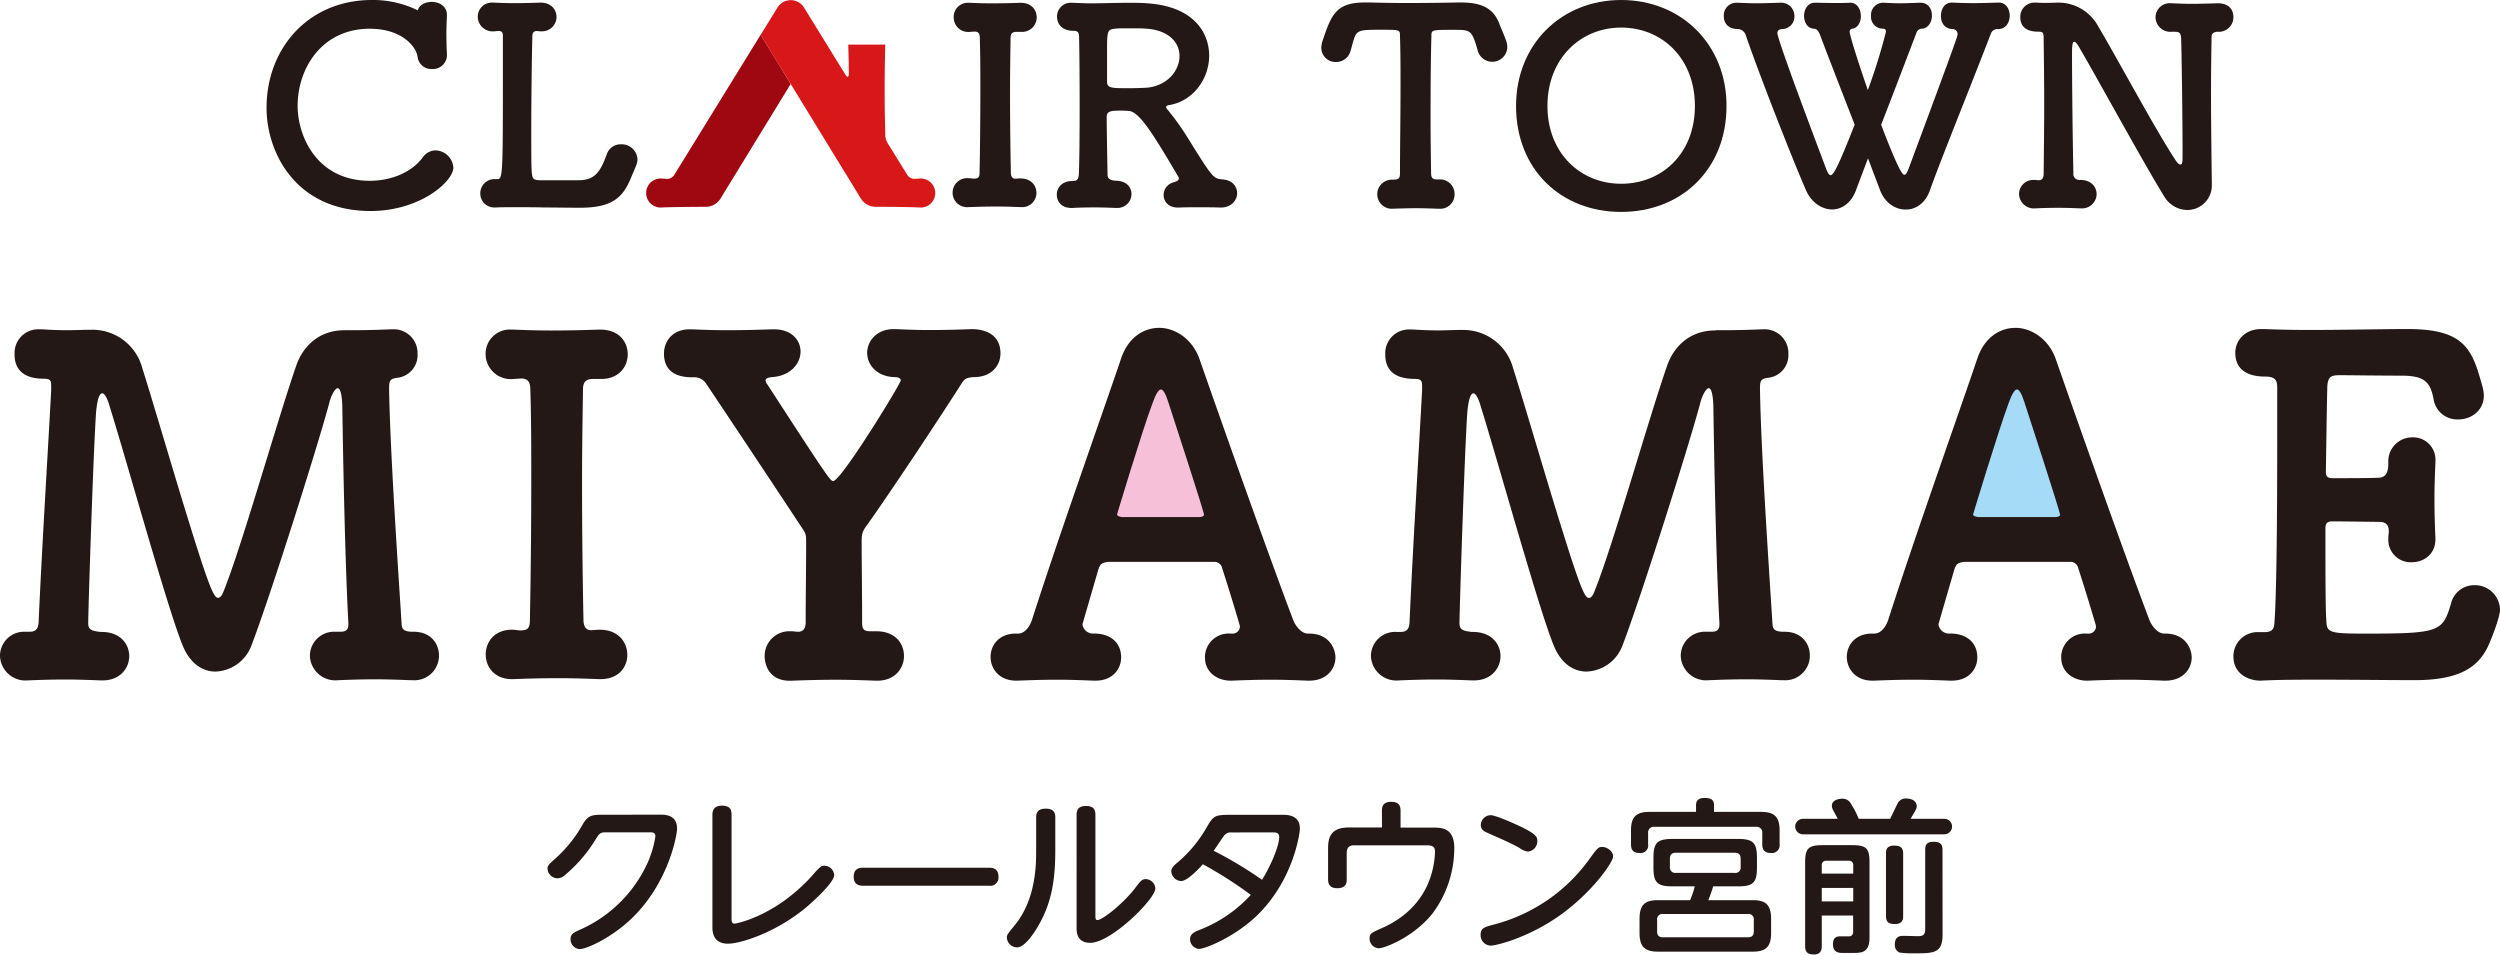
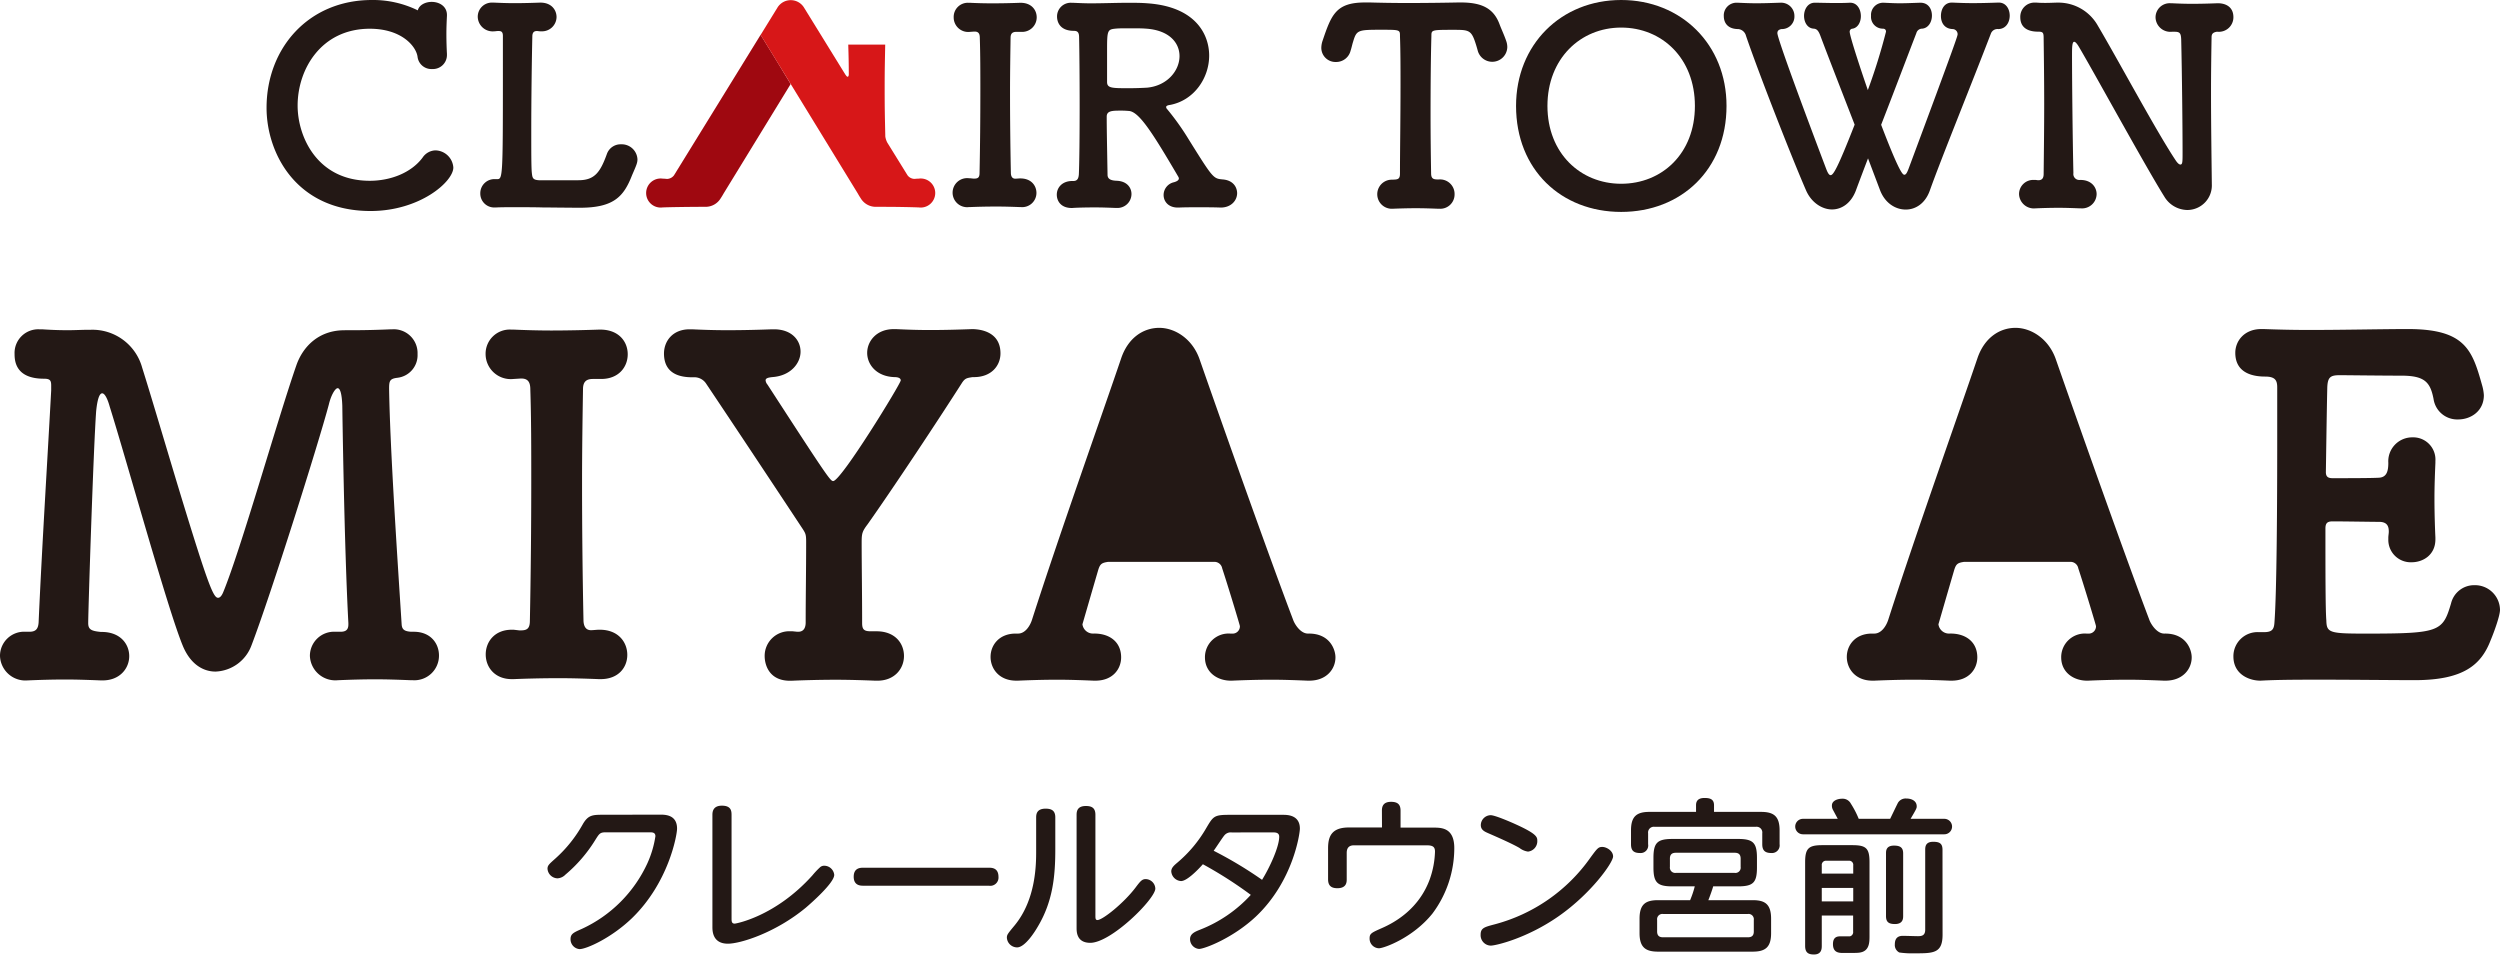
<svg xmlns="http://www.w3.org/2000/svg" viewBox="0 0 688.12 262.75">
  <defs>
    <style>.cls-1{fill:#231815;}.cls-2{fill:#9f0810;}.cls-3{fill:#f6c1d8;}.cls-4{fill:#a5dbf7;}.cls-5{fill:#d71718;}</style>
  </defs>
  <g id="レイヤー_2" data-name="レイヤー 2">
    <g id="レイヤー_2-2" data-name="レイヤー 2">
      <path class="cls-1" d="M446.22,0c-16.53,0-28.93,12.25-28.93,29.16,0,17.52,12.4,29.17,28.93,29.17s29-11.65,29-29.17C475.24,12.25,462.76,0,446.22,0Zm0,50.58c-11.2,0-20.29-8.41-20.29-21.42S435,7.59,446.22,7.59s20.3,8.42,20.3,21.57S457.42,50.58,446.22,50.58Z" />
      <path class="cls-1" d="M380.16,8.19c-6.47,0-6.77.08-7.75,3.39-.22.67-.37,1.5-.67,2.4a4.08,4.08,0,0,1-4,3.08,3.9,3.9,0,0,1-4.05-3.91,6.25,6.25,0,0,1,.37-2C366.48,4,367.75.68,375.72.68h1.43c2.33.07,6.16.15,10.3.15,5,0,10.44-.08,13.9-.15h.75c5.94,0,9.1,1.73,10.68,6.09.45,1.2,1.27,2.93,1.8,4.51a5,5,0,0,1,.3,1.72,4.14,4.14,0,0,1-8.12,1c-.22-.83-.45-1.58-.67-2.25-1.13-3.46-1.88-3.54-5.87-3.54-6.16,0-6.23,0-6.23,1.66-.16,5.56-.23,13.6-.23,21.57,0,5.79.07,11.5.15,16.23,0,1.66.75,1.73,2.1,1.73a4,4,0,0,1,4.36,4.06,3.94,3.94,0,0,1-4.13,4h-.3c-1.88-.07-4-.15-6.09-.15-2.48,0-4.88.08-6.61.15a4,4,0,1,1-.3-8h.3c1.35-.07,2.1,0,2.1-1.65,0-6.09.15-15.26.15-24.5,0-4.59,0-9.17-.15-13.38C385.34,8.19,385.34,8.19,380.16,8.19Z" />
      <path class="cls-1" d="M514.17,43.59c-1.5,3.91-2.63,6.92-3.38,8.95-1.35,3.46-3.91,5.11-6.54,5.11s-5.64-1.8-7.14-5.26c-3.68-8.42-13-32.17-16.53-42.54A2.46,2.46,0,0,0,478.47,8c-2.86,0-4-1.65-4-3.6A3.49,3.49,0,0,1,478.1.75h.22c1.73.08,3.46.15,5.11.15,2,0,4.06-.07,6.39-.15H490a3.65,3.65,0,0,1,3.91,3.69A3.44,3.44,0,0,1,490.35,8c-.83.15-1.13.53-1.13,1.13,0,.45.75,3.83,13.38,37.21.45,1.2.82,1.87,1.28,1.87.75,0,1.95-2,6.61-13.9C506.88,25,503.05,15.18,501,9.7c-.53-1.36-1-1.73-1.73-1.81-1.8-.07-2.71-1.8-2.71-3.53s1-3.61,2.94-3.61h.07c1.43,0,3.31.08,5.64.08,1.2,0,2.48,0,3.91-.08h.15c1.95,0,2.93,1.88,2.93,3.69,0,1.57-.75,3.15-2.26,3.45a.82.82,0,0,0-.82.83c0,1.28,3.46,11.65,5,16.08a163.33,163.33,0,0,0,5-16.08c0-.53-.3-.83-.9-.83A3.25,3.25,0,0,1,515,4.36,3.35,3.35,0,0,1,518.23.75h.23c1.73.08,3.08.15,4.43.15,1.66,0,3.23-.07,5.56-.15h.15c2.18,0,3.16,1.73,3.16,3.53s-1,3.46-2.7,3.61a1.63,1.63,0,0,0-1.58,1.21c-2.78,7.21-6.39,16.76-9.7,25.25,5,13.08,5.94,13.75,6.39,13.75s.75-.6,1.13-1.57C538.68,10.6,538.83,9.85,538.83,9.4A1.41,1.41,0,0,0,537.47,8c-2.18-.07-3.23-1.65-3.23-3.6s1-3.69,3-3.69h.15c1.73.08,3.68.15,5.56.15,2.33,0,4.73-.07,7.07-.15h.15c2,0,3,1.81,3,3.61S552.13,8,550,8a1.93,1.93,0,0,0-2,1.21c-5.27,13.75-13.83,34.8-16.84,43.29-1.28,3.53-3.91,5.18-6.61,5.18-2.86,0-5.72-1.8-7.07-5.33Z" />
      <path class="cls-1" d="M595.73,54.12c-5.26-8.42-19.4-34.28-23.45-41.12-.61-1.05-1.06-1.5-1.36-1.5-.6,0-.6,1.73-.6,3.91,0,5.94.15,22.25.38,32.24a1.64,1.64,0,0,0,1.8,1.88h.15c3,0,4.44,2,4.44,3.91a4,4,0,0,1-4.29,3.91h-.3c-2-.08-3.91-.15-5.86-.15-2.33,0-4.59.07-6.39.15a4.08,4.08,0,0,1-4.51-3.91,3.89,3.89,0,0,1,4.13-3.91h.38c.22,0,.53.08.75.08.83,0,1.51-.3,1.51-1.73.07-6.24.15-12.85.15-19.32s-.08-12.55-.15-17.89c0-1.57-.08-1.95-1.43-1.95s-5-.15-5-4a3.9,3.9,0,0,1,4.13-4h.38c1,.08,1.8.08,2.48.08,1.42,0,2.33-.08,3.38-.08a12.45,12.45,0,0,1,11,6.39c5.56,9.4,16.23,29.31,21.42,37.06.45.67.9,1.12,1.28,1.12.6,0,.6-.75.6-3.45,0-5.72-.15-21.65-.38-31-.07-1.8-.45-2.1-1.88-2.1h-.67a4.08,4.08,0,0,1-4.51-3.91A3.89,3.89,0,0,1,597.53.9h.38c1.57.08,3.45.15,5.41.15,2.4,0,4.88-.07,6.91-.15s4.51.75,4.51,3.84a4,4,0,0,1-4.36,4h-.22c-1.36.23-1.43.9-1.43,1.65-.08,4.51-.15,9.7-.15,15,0,9.17.15,18.56.22,25.17v.15A6.76,6.76,0,0,1,602,57.8,7.49,7.49,0,0,1,595.73,54.12Z" />
      <path class="cls-1" d="M149.41,57.1c-2.47-.07-5.24-.07-7.79-.07-1.87,0-3.6,0-5,.07h-.3a3.83,3.83,0,0,1-4.12-3.89,3.88,3.88,0,0,1,4.12-3.9h.45c1.57,0,1.65-.07,1.65-28.33V9.89c0-1.05-.38-1.35-1.13-1.35H137c-.3,0-.6.08-1,.08a4.1,4.1,0,0,1-4.5-4,3.88,3.88,0,0,1,4.12-3.9H136c1.57.07,3.52.15,5.62.15,2.47,0,5-.08,7-.15h.15c3,0,4.42,2,4.42,4A4,4,0,0,1,149,8.62h-.3c-.3,0-.6-.08-.89-.08-.68,0-1.2.23-1.28,1.28-.15,6.14-.3,17.61-.3,26.45,0,5.4,0,9.82.15,11.24s.23,2,1.95,2.1h10.87c4.42,0,6-2.1,7.86-7.27a4,4,0,0,1,3.9-2.62,4.34,4.34,0,0,1,4.5,4.12c0,1-.3,1.65-1.5,4.42-2.25,5.77-4.95,8.92-14.31,8.92-3.15,0-8.7-.08-9.9-.08Z" />
      <path class="cls-1" d="M267.89,49.16h.3c1.05,0,1.43-.37,1.43-1.57.15-7.35.22-15.07.22-22.64,0-4.94,0-9.89-.15-14.53,0-1.05-.3-1.73-1.42-1.73h-.15L267,8.77a4,4,0,0,1-4.5-4,3.89,3.89,0,0,1,4.12-4H267c1.57.08,3.82.15,6.06.15,2.78,0,5.7-.07,7.72-.15h.15c3,0,4.42,2,4.42,4a4,4,0,0,1-4.27,4h-1.34c-1.2,0-1.58.6-1.58,1.65-.07,4.79-.15,9.81-.15,15,0,7.2.08,14.69.23,22.11,0,.75.22,1.65,1.2,1.65.37,0,1-.07,1.27-.07h.15c3,0,4.42,2,4.42,4A3.92,3.92,0,0,1,281,57h-.3c-1.95-.08-4.2-.15-6.45-.15-2.77,0-5.39.07-7.26.15h-.3a4,4,0,1,1,0-7.94h.3Z" />
      <path class="cls-1" d="M336.57,49.39c-2.62-.23-2.7-.3-9.37-11a70,70,0,0,0-5.92-8.32.91.91,0,0,1-.3-.6c0-.37.53-.52,1.13-.6,6.59-1.27,10.71-7.42,10.71-13.56,0-5.85-3.74-13.42-16.86-14.39-1.8-.15-3.59-.15-5.39-.15-3.53,0-6.9.15-10.42.15-1.57,0-3.15-.08-4.8-.15H295a3.76,3.76,0,0,0-4.05,3.82c0,.83.3,3.9,4.65,3.9,1.12,0,1.42.6,1.42,1.8.08,3.37.15,11.24.15,19s-.07,15.51-.22,18.74c-.08.9-.3,1.79-1.5,1.79h-.3c-2.85,0-4.27,1.88-4.27,3.75s1.27,3.82,4.42,3.67c.75-.07,3.3-.15,6.22-.15,1.87,0,3.82.08,5.62.15h.3a3.86,3.86,0,0,0,4-3.82c0-1.8-1.27-3.6-4.19-3.67-1.58-.08-2.4-.52-2.4-1.65-.08-4.94-.23-12.06-.23-16,0-1.57,1.43-1.65,3.75-1.65a21.08,21.08,0,0,1,2.17.08c2.85,0,6.45,5.62,13.79,18.13a1,1,0,0,1,.15.45c0,.6-.82.9-1.35,1.05a3.62,3.62,0,0,0-2.85,3.52c0,1.73,1.28,3.45,3.9,3.45h.3c1.65-.08,3.52-.08,5.47-.08s4,0,6.07.08c2.77,0,4.5-1.87,4.5-4C340.47,51.33,339.27,49.61,336.57,49.39ZM310.79,24.28c-4.72,0-6.07,0-6.07-1.72V13.64c0-5.4.15-5.55,2.48-5.77.9-.08,2.17-.08,3.44-.08,1.8,0,3.6,0,4.57.08,6.6.37,9.45,3.9,9.45,7.57,0,4-3.38,8.17-8.92,8.69C314.39,24.21,312.52,24.28,310.79,24.28Z" />
      <path class="cls-2" d="M214.31,17.65h0l-4.95-8.07L185.52,48.25a2.49,2.49,0,0,1-1.9,1l-.84-.07h-.3a4,4,0,1,0,0,7.9h.3c1.84-.07,7-.14,9.77-.15h1.63a4.85,4.85,0,0,0,4.2-2.37h0l0,0c.3-.44.56-.89.81-1.33l18.44-30.1Z" />
      <path class="cls-1" d="M102,58.08c-20.53,0-28.63-16-28.63-28.4C73.37,13.26,84.91,0,102.38,0A28,28,0,0,1,115,2.85c.37-1.5,2.1-2.33,3.82-2.33,2.1,0,4.2,1.2,4.2,3.6v.23c-.08,1.57-.15,3.29-.15,5,0,2,.07,4,.15,5.47v.3A3.86,3.86,0,0,1,118.94,19a3.82,3.82,0,0,1-4-3.29c-.3-2.78-4.2-7.8-13.19-7.8C88.44,7.94,81.92,19,81.92,29.08c0,8.54,5.39,20.68,19.86,20.68,5.69,0,11.39-2.17,14.53-6.37a4.42,4.42,0,0,1,3.53-2,5.06,5.06,0,0,1,4.94,4.72C124.78,50,115.57,58.08,102,58.08Z" />
      <path class="cls-1" d="M95.05,90.89h2.31c3.34,0,7.45-.12,10.27-.25H108a6.55,6.55,0,0,1,6.93,6.8,6.26,6.26,0,0,1-5.52,6.54c-2.18.26-2.31.9-2.31,3.08.26,16.55,2.31,46.95,3.46,64.91.13,1.41.9,1.79,2.57,1.92h.77c4.62,0,6.93,3.21,6.93,6.54a6.77,6.77,0,0,1-7.19,6.8h-.51c-3.33-.13-6.54-.25-9.75-.25-3.72,0-7.31.12-10.39.25a7,7,0,0,1-7.69-6.67,6.64,6.64,0,0,1,7-6.67h1.41c1.28,0,2.18-.38,2.18-2v-.39c-1.15-21.16-1.67-59.77-1.67-59.77-.12-3.47-.63-4.88-1.28-4.88s-1.79,1.8-2.43,4.49c-2.83,10.65-16,52.47-21.3,66.32a11,11,0,0,1-9.88,7.19c-3.46,0-6.92-2.06-9-7.06-4.11-9.88-15.4-50.8-20.15-65.93-.64-2.31-1.4-3.6-2.05-3.6-1.15,0-1.53,3.72-1.66,4.88-.77,10.64-2.19,55.16-2.19,58.36,0,1.8.9,2.18,3.47,2.44h.25c5.13,0,7.57,3.34,7.57,6.67s-2.56,6.67-7.31,6.67h-.51c-3.34-.13-6.54-.25-9.75-.25-3.72,0-7.32.12-10.39.25A7,7,0,0,1,0,180.56a6.64,6.64,0,0,1,7.06-6.67h1c1.67,0,2.44-.64,2.57-2.56.9-20.53,2.57-47.08,3.46-63.89v-1.28c0-1.41-.26-1.92-2-1.92-7.7,0-8.08-4.75-8.08-6.8a6.52,6.52,0,0,1,6.79-6.8h.78c1.92.13,4.36.25,7.05.25,1.93,0,4-.12,5.77-.12H25a14.19,14.19,0,0,1,14.12,10.39c2.43,7.69,6.54,21.68,10.39,34.38,7.82,25.65,9.23,29,10.51,29,.52,0,1-.52,1.42-1.54,4.87-11.8,15-47.72,20.14-62.47,1.79-5.13,6.15-9.63,13.21-9.63Z" />
      <path class="cls-1" d="M142.9,173.51h.51c1.79,0,2.44-.65,2.44-2.7.25-12.57.38-25.78.38-38.74,0-8.46,0-16.93-.26-24.88,0-1.8-.51-3-2.44-3h-.25l-1.93.12a6.93,6.93,0,0,1-7.69-6.8,6.65,6.65,0,0,1,7.05-6.79h.64c2.7.12,6.55.25,10.39.25,4.75,0,9.76-.13,13.22-.25h.25c5.13,0,7.57,3.33,7.57,6.79s-2.44,6.8-7.31,6.8h-2.31c-2,0-2.69,1-2.69,2.83-.13,8.21-.26,16.8-.26,25.65,0,12.32.13,25.14.39,37.84,0,1.29.38,2.83,2.05,2.83.64,0,1.67-.13,2.18-.13h.25c5.14,0,7.58,3.46,7.58,6.92s-2.44,6.68-7.32,6.68h-.51c-3.33-.13-7.18-.26-11-.26-4.75,0-9.24.13-12.45.26h-.51c-4.75,0-7.18-3.34-7.18-6.8s2.43-6.8,7.18-6.8h.51Z" />
      <path class="cls-1" d="M241,173.76h.26c5.13,0,7.56,3.34,7.56,6.8s-2.56,6.8-7.31,6.8H241c-3.33-.13-7.18-.26-10.91-.26-4.48,0-8.84.13-11.92.26-6.55.38-7.7-4.49-7.7-6.8a6.78,6.78,0,0,1,7.18-6.8h.52l1.28.13h.25c1.55,0,2.06-1.15,2.06-2.56,0-7.06.13-14.12.13-22.07,0-2.31-.13-2.44-1.41-4.36-8.21-12.44-19.38-29.25-26.17-39.38a3.85,3.85,0,0,0-3.47-1.67c-2.3,0-8.08-.13-8.08-6.54,0-3.34,2.31-6.67,7.06-6.67h.64c2.69.13,6.16.25,9.75.25,4.36,0,8.85-.12,12.31-.25h.52c4.87,0,7.31,3,7.31,6.16s-2.7,6.67-7.83,7c-1,.13-1.79.26-1.79.9a2.08,2.08,0,0,0,.51,1.15c16.55,25.53,17.32,26.56,18.09,26.56,2.18,0,18.6-26.81,18.6-27.71,0-.64-.77-.9-1.67-.9-5-.13-7.57-3.46-7.57-6.67s2.57-6.54,7.31-6.54h.64c2.7.13,5.9.25,9.24.25,4.1,0,8.21-.12,11.67-.25,1.67,0,7.83.38,7.83,6.67,0,3.33-2.44,6.54-7.31,6.54h-.39c-1.54.26-2.05.26-2.95,1.67C258,116,246,134.12,238.84,144.26c-1.54,2.05-1.67,2.56-1.67,5.13,0,5.77.13,14,.13,22.06,0,1.67.39,2.31,2.31,2.31Z" />
      <path class="cls-1" d="M339.36,174.4a2,2,0,0,0,1.92-2.05c0-.26-3.34-11.29-4.87-15.9a2.18,2.18,0,0,0-2.06-1.8H305c-1.67.26-2.18.51-2.7,2.18-1.28,4.36-4.36,15-4.36,15a2.93,2.93,0,0,0,2.95,2.56c4.36-.13,7.7,2.19,7.7,6.55,0,3.2-2.31,6.41-7.05,6.41H301c-3.21-.13-6.54-.26-9.87-.26-4.11,0-7.83.13-10.91.26h-.51c-4.75,0-7.06-3.34-7.06-6.54s2.31-6.42,6.93-6.42h.64c2,0,3.33-2.18,3.85-3.84,7.44-23.22,19.37-56.7,24.5-71.84,1.92-5.77,6.16-8.47,10.52-8.47s9.24,3.08,11.16,8.85c6.8,19.5,19.37,54.91,25.66,71.46.38,1.15,2,3.84,4.1,3.84,6-.13,7.57,4.37,7.57,6.55,0,3.2-2.44,6.41-7.19,6.41h-.51c-3.21-.13-6.54-.26-9.88-.26-4.1,0-7.82.13-10.9.26-3.85.13-7.44-2.18-7.44-6.41a6.51,6.51,0,0,1,6.93-6.55h.77Z" />
-       <path class="cls-1" d="M472.37,90.89h2.31c3.33,0,7.44-.12,10.26-.25h.39a6.55,6.55,0,0,1,6.92,6.8,6.25,6.25,0,0,1-5.51,6.54c-2.18.26-2.31.9-2.31,3.08.26,16.55,2.31,46.95,3.46,64.91.13,1.41.9,1.79,2.57,1.92h.77c4.62,0,6.93,3.21,6.93,6.54a6.77,6.77,0,0,1-7.19,6.8h-.51c-3.34-.13-6.54-.25-9.75-.25-3.72,0-7.31.12-10.39.25a7,7,0,0,1-7.7-6.67,6.64,6.64,0,0,1,7.06-6.67h1.41c1.28,0,2.18-.38,2.18-2v-.39c-1.15-21.16-1.67-59.77-1.67-59.77-.13-3.47-.64-4.88-1.28-4.88s-1.8,1.8-2.44,4.49c-2.82,10.65-16,52.47-21.29,66.32a11,11,0,0,1-9.88,7.19c-3.46,0-6.93-2.06-9-7.06-4.1-9.88-15.39-50.8-20.14-65.93-.64-2.31-1.41-3.6-2-3.6-1.15,0-1.54,3.72-1.67,4.88-.77,10.64-2.18,55.16-2.18,58.36,0,1.8.9,2.18,3.46,2.44h.26c5.13,0,7.57,3.34,7.57,6.67s-2.56,6.67-7.31,6.67h-.52c-3.33-.13-6.54-.25-9.74-.25-3.73,0-7.32.12-10.39.25a7,7,0,0,1-7.7-6.67,6.64,6.64,0,0,1,7.05-6.67h1c1.67,0,2.44-.64,2.57-2.56.89-20.53,2.56-47.08,3.46-63.89v-1.28c0-1.41-.26-1.92-2.06-1.92-7.69,0-8.08-4.75-8.08-6.8a6.52,6.52,0,0,1,6.8-6.8h.77c1.93.13,4.37.25,7.06.25,1.92,0,4-.12,5.77-.12h.64a14.19,14.19,0,0,1,14.11,10.39c2.44,7.69,6.55,21.68,10.39,34.38,7.83,25.65,9.24,29,10.52,29,.51,0,1-.52,1.41-1.54,4.88-11.8,15-47.72,20.14-62.47,1.8-5.13,6.16-9.63,13.22-9.63Z" />
      <path class="cls-1" d="M575,174.4a2,2,0,0,0,1.92-2.05c0-.26-3.34-11.29-4.87-15.9a2.18,2.18,0,0,0-2.06-1.8H540.61c-1.67.26-2.18.51-2.7,2.18-1.28,4.36-4.36,15-4.36,15a2.93,2.93,0,0,0,3,2.56c4.36-.13,7.7,2.19,7.7,6.55,0,3.2-2.31,6.41-7.05,6.41h-.52c-3.21-.13-6.54-.26-9.88-.26-4.1,0-7.82.13-10.9.26h-.51c-4.75,0-7.06-3.34-7.06-6.54s2.31-6.42,6.93-6.42h.64c2,0,3.33-2.18,3.85-3.84,7.44-23.22,19.37-56.7,24.5-71.84,1.92-5.77,6.16-8.47,10.52-8.47s9.24,3.08,11.16,8.85c6.8,19.5,19.37,54.91,25.65,71.46.39,1.15,2.06,3.84,4.11,3.84,6-.13,7.57,4.37,7.57,6.55,0,3.2-2.44,6.41-7.19,6.41h-.51c-3.21-.13-6.54-.26-9.88-.26-4.1,0-7.82.13-10.9.26-3.85.13-7.44-2.18-7.44-6.41a6.51,6.51,0,0,1,6.93-6.55H575Z" />
      <path class="cls-1" d="M651.05,174.4c20.52,0,21.29-.51,23.6-8.33a6.54,6.54,0,0,1,6.41-5,6.89,6.89,0,0,1,7.06,6.8c0,1.54-1.54,5.9-2.57,8.34-2.56,6.67-7.31,11-20.9,11-6.93,0-16.55-.13-25.53-.13-6.16,0-11.93,0-16.68.26-2.82.13-7.7-1.41-7.7-6.67A6.64,6.64,0,0,1,621.8,174h1.28c2.18,0,2.82-.64,2.95-2.57.65-8.46.77-32.58.77-51.18v-13.6c0-1.92-.51-3-3.33-3s-8.21-.64-8.21-6.54c0-3.21,2.43-6.54,7.18-6.54H623c3.47.13,7.83.25,12.57.25,9.5,0,20.4-.25,27.2-.25,15.78,0,17.7,5.77,20.4,15.39a12.4,12.4,0,0,1,.51,2.82c0,4.37-3.59,6.67-7.06,6.67a6.58,6.58,0,0,1-6.79-5.64c-.9-4.62-2.44-6.41-8.86-6.41-5.38,0-15.26-.13-16.93-.13-2.57,0-3.34.51-3.46,3.33-.13,5.78-.26,14.76-.39,23.35,0,1.28.64,1.67,1.8,1.67,4.1,0,10.65,0,12.83-.13s2.56-1.92,2.56-4.11a6.59,6.59,0,0,1,6.67-7,6.12,6.12,0,0,1,6.29,6.54v.51c-.13,3-.26,6.42-.26,9.75,0,4,.13,8,.26,10.78v.51c0,4.23-3.34,6.29-6.54,6.29a6.16,6.16,0,0,1-6.42-6.29V148c0-.52.13-1.16.13-1.67,0-1.41-.39-2.69-2.69-2.69s-8.85-.13-12.83-.13c-1.54,0-1.92.64-1.92,2,0,11.67,0,22.32.25,25.27C640.4,174.15,641.17,174.4,651.05,174.4Z" />
-       <path class="cls-3" d="M330.25,142.33c.77-.12,1.15-.25,1.15-.64,0-.9-8.85-28-9.88-31.17-.76-2.31-1.4-3.33-2-3.33s-1.41,1.28-2.31,3.84c-3,8-9.74,30.54-9.74,30.54,0,.38.25.51,1.28.76Z" />
-       <path class="cls-4" d="M565.88,142.33c.77-.12,1.15-.25,1.15-.64,0-.9-8.85-28-9.88-31.17-.76-2.31-1.4-3.33-2-3.33s-1.41,1.28-2.31,3.84c-2.95,8-9.75,30.54-9.75,30.54,0,.38.26.51,1.29.76Z" />
      <path class="cls-5" d="M252.82,49.17h-.29l-.85.07a2.46,2.46,0,0,1-1.89-1l-5.57-9a5.22,5.22,0,0,1-.54-1.66c-.12-5.69-.18-7.11-.18-13.59,0-5.15.07-6.94.15-11.71H233.48c.11,3.54.14,5.39.15,8.26-.07.62-.34.91-.88.06l-.08-.09L221.25,2a4.29,4.29,0,0,0-7.2,0l-4.69,7.61,4.95,8.07h0l19.36,31.6h0l2.22,3.62h0l.2.33c.25.44.51.89.81,1.33l0,0h0a4.82,4.82,0,0,0,4.19,2.37h1.63c1.59,0,1,0,1.09,0,2.75,0,6.82.08,8.69.15h.29a4,4,0,1,0,0-7.9Z" />
      <path class="cls-1" d="M181.69,224.23c1.37,0,4.67,0,4.67,3.85,0,1.74-2.29,14.88-12.46,24.69-5.68,5.45-12.5,8.47-14.38,8.47a2.71,2.71,0,0,1-2.48-2.75c0-1.47.88-1.83,3.16-2.84a36.77,36.77,0,0,0,18-18.05,28.1,28.1,0,0,0,2.2-7.42c0-1.09-.87-1.09-1.65-1.09H166.8c-1.65,0-1.83.32-3,2.19a39.65,39.65,0,0,1-8.19,9.48,3.26,3.26,0,0,1-2.16,1,2.84,2.84,0,0,1-2.75-2.61c0-.92.37-1.24,2.16-2.84a36.5,36.5,0,0,0,7.6-9.53c1.47-2.47,2.66-2.52,5.63-2.52Z" />
      <path class="cls-1" d="M201.36,252.72c0,.82,0,1.51.87,1.51.23,0,11.13-1.88,21.38-13.28a22.45,22.45,0,0,1,2.07-2.2,1.66,1.66,0,0,1,1.19-.46,2.78,2.78,0,0,1,2.75,2.52c0,2.2-6.37,7.79-7.79,9-8.34,6.91-18,9.94-21.48,9.94-4.26,0-4.26-3.58-4.26-4.63V224.32c0-.78.09-2.56,2.61-2.56s2.66,1.42,2.66,2.56Z" />
      <path class="cls-1" d="M272.17,238.84c.78,0,2.66,0,2.66,2.52a2.27,2.27,0,0,1-2.66,2.43H237.64c-.73,0-2.66,0-2.66-2.47s1.88-2.48,2.66-2.48Z" />
      <path class="cls-1" d="M285.2,225c0-1,.23-2.42,2.61-2.42,1.7,0,2.66.59,2.66,2.42v8.75c0,7.33-.64,14.38-4.9,21.44-.5.87-3.34,5.58-5.63,5.58a2.84,2.84,0,0,1-2.8-2.65c0-.83.19-1.06,2.16-3.44,5.9-7.19,5.9-16.9,5.9-20.52Zm16.31,27c0,.73,0,1.24.55,1.24,1.42,0,7.23-4.63,10.49-8.93,1.28-1.7,1.78-2.34,2.79-2.34a2.71,2.71,0,0,1,2.66,2.61c0,2.84-12.14,14.93-17.91,14.93-3.76,0-3.76-3.07-3.76-4.12V224.28c0-1.15.32-2.43,2.57-2.43,1.69,0,2.61.6,2.61,2.43Z" />
      <path class="cls-1" d="M353.16,224.28c1.1,0,4.63,0,4.63,3.8,0,1.33-1.83,14.47-12.09,24.18-6.28,5.91-14.15,8.93-15.67,8.93a2.69,2.69,0,0,1-2.47-2.7c0-1.51,1.42-2.06,2.79-2.61a37.23,37.23,0,0,0,13.93-9.57,113.16,113.16,0,0,0-13.19-8.43c-1.7,1.92-4.49,4.63-6,4.63a2.86,2.86,0,0,1-2.7-2.66c0-1,.78-1.65,1.74-2.47a35.78,35.78,0,0,0,7.88-9.44c1.92-3.25,2.15-3.66,6.32-3.66Zm-14.1,4.85a2.26,2.26,0,0,0-2,.74c-.5.54-2.47,3.61-3,4.3a110.39,110.39,0,0,1,13.32,8c2-3.21,4.72-9,4.72-11.87,0-1.19-1.1-1.19-1.88-1.19Z" />
      <path class="cls-1" d="M380.37,223.13c0-1,.23-2.43,2.52-2.43,1.83,0,2.61.74,2.61,2.43v4.67h9.2c2.34,0,5.59.23,5.59,5.64a30.12,30.12,0,0,1-6,18c-5.36,6.69-13.37,9.57-14.75,9.57a2.65,2.65,0,0,1-2.56-2.74c0-1.33.55-1.56,3.44-2.84,3.34-1.47,10.12-5.13,13.14-13.47a24.7,24.7,0,0,0,1.42-7.56c0-1.41-.73-1.73-2.38-1.73H372.68c-1.61,0-2,1-2,2.1v7.24c0,.73,0,2.47-2.57,2.47-1.78,0-2.56-.78-2.56-2.47v-8.52c0-3.3,1-5.73,5.72-5.73h9.12Z" />
      <path class="cls-1" d="M444,235.73c0,1.69-6,10.16-14.89,16.39-8.75,6.14-17.4,8.16-18.78,8.16a2.86,2.86,0,0,1-2.79-3c0-1.83,1-2.1,3.8-2.84a46.87,46.87,0,0,0,26.38-18.32c2-2.74,2.25-3,3.35-3S444,234.17,444,235.73Zm-27-8.93c6.1,2.75,6.14,3.61,6.14,4.67a2.87,2.87,0,0,1-2.56,2.93,4.9,4.9,0,0,1-2.34-1c-2.06-1.19-5.72-2.8-8.65-4.08-.92-.41-2-.87-2-2.2a2.77,2.77,0,0,1,2.74-2.74C411.69,224.42,416.59,226.61,417,226.8Z" />
      <path class="cls-1" d="M455.43,227.58a1.58,1.58,0,0,0-1.79,1.78v3a2.08,2.08,0,0,1-2.24,2.43c-1.83,0-2.47-.78-2.47-2.43v-3.8c0-3.8,1.51-5.09,5.08-5.09h12.82v-1.83c0-.92.33-2,2.34-2,1.56,0,2.61.36,2.61,2v1.83H484.7c3.52,0,5.13,1.19,5.13,5.09v3.8a2.12,2.12,0,0,1-2.29,2.43c-1.93,0-2.48-.92-2.48-2.43v-3a1.57,1.57,0,0,0-1.78-1.78Zm4.9,16.39c-4.12,0-5.22-1-5.22-5.22v-2.61c0-4.17,1.05-5.22,5.22-5.22h18.05c4.12,0,5.22,1,5.22,5.22v2.61c0,4.17-1,5.22-5.22,5.22h-6.83c-.18.69-.82,2.52-1.33,3.8h12.19c3.29,0,5.08,1,5.08,5.09v4c0,3.93-1.65,5.08-5.08,5.08h-26c-3.39,0-5.13-1.1-5.13-5.08v-4c0-4.08,1.78-5.09,5.13-5.09h8.79a25.32,25.32,0,0,0,1.28-3.8Zm22.4,9.25a1.46,1.46,0,0,0-1.65-1.65H457.77a1.46,1.46,0,0,0-1.65,1.65v3.16c0,1.33.78,1.61,1.65,1.61h23.31c1.19,0,1.65-.55,1.65-1.61Zm-3.62-16.85c0-1.1-.46-1.65-1.65-1.65H461.29c-.91,0-1.65.32-1.65,1.6v2.29a1.46,1.46,0,0,0,1.65,1.65h16.17a1.45,1.45,0,0,0,1.65-1.65Z" />
      <path class="cls-1" d="M520.26,225.38c.32-.64,1.7-3.53,2-4.12a2.45,2.45,0,0,1,2.43-1.47c1.6,0,2.88.73,2.88,2.15,0,.46,0,.6-1.69,3.44h9.29a2.13,2.13,0,1,1,0,4.26H496.26a2.13,2.13,0,1,1,0-4.26h9.58l-1.33-2.48a2.32,2.32,0,0,1-.28-1.19c0-1.28,1.47-1.87,2.89-1.87a2.55,2.55,0,0,1,2.33,1.37,25.15,25.15,0,0,1,2.16,4.17ZM501.44,252v8.34c0,.78-.05,2.38-2.15,2.38-1.65,0-2.43-.6-2.43-2.38v-23c0-3.8.92-4.71,4.72-4.71h8.29c3.8,0,4.71.86,4.71,4.71v20.24c0,1.61,0,3.76-2,4.45-.87.27-1.19.27-5.13.27-1.19,0-2.93,0-2.93-2.43,0-2.15,1.38-2.15,2.25-2.15s2.29,0,2.43,0a1.18,1.18,0,0,0,.87-1.33V252Zm0-11.54h8.66V238.2a1.14,1.14,0,0,0-1.29-1.28h-6.09a1.15,1.15,0,0,0-1.28,1.28Zm8.66,3.94h-8.66v3.71h8.66Zm13.74,7.74c0,.69-.05,2.2-2.25,2.2-1.78,0-2.47-.6-2.47-2.2V234.9c0-.68,0-2.15,2.2-2.15,1.78,0,2.52.6,2.52,2.15Zm10.85,5.13c0,5.13-2.52,5.13-7.65,5.13a24.31,24.31,0,0,1-4.26-.23,2.29,2.29,0,0,1-1.23-2.25c0-2.19,1.46-2.33,2.24-2.33s3.53.09,4.12.09c1.05,0,2-.18,2-1.78v-22c0-.91.13-2.2,2.19-2.2,1.75,0,2.57.46,2.57,2.2Z" />
    </g>
  </g>
</svg>